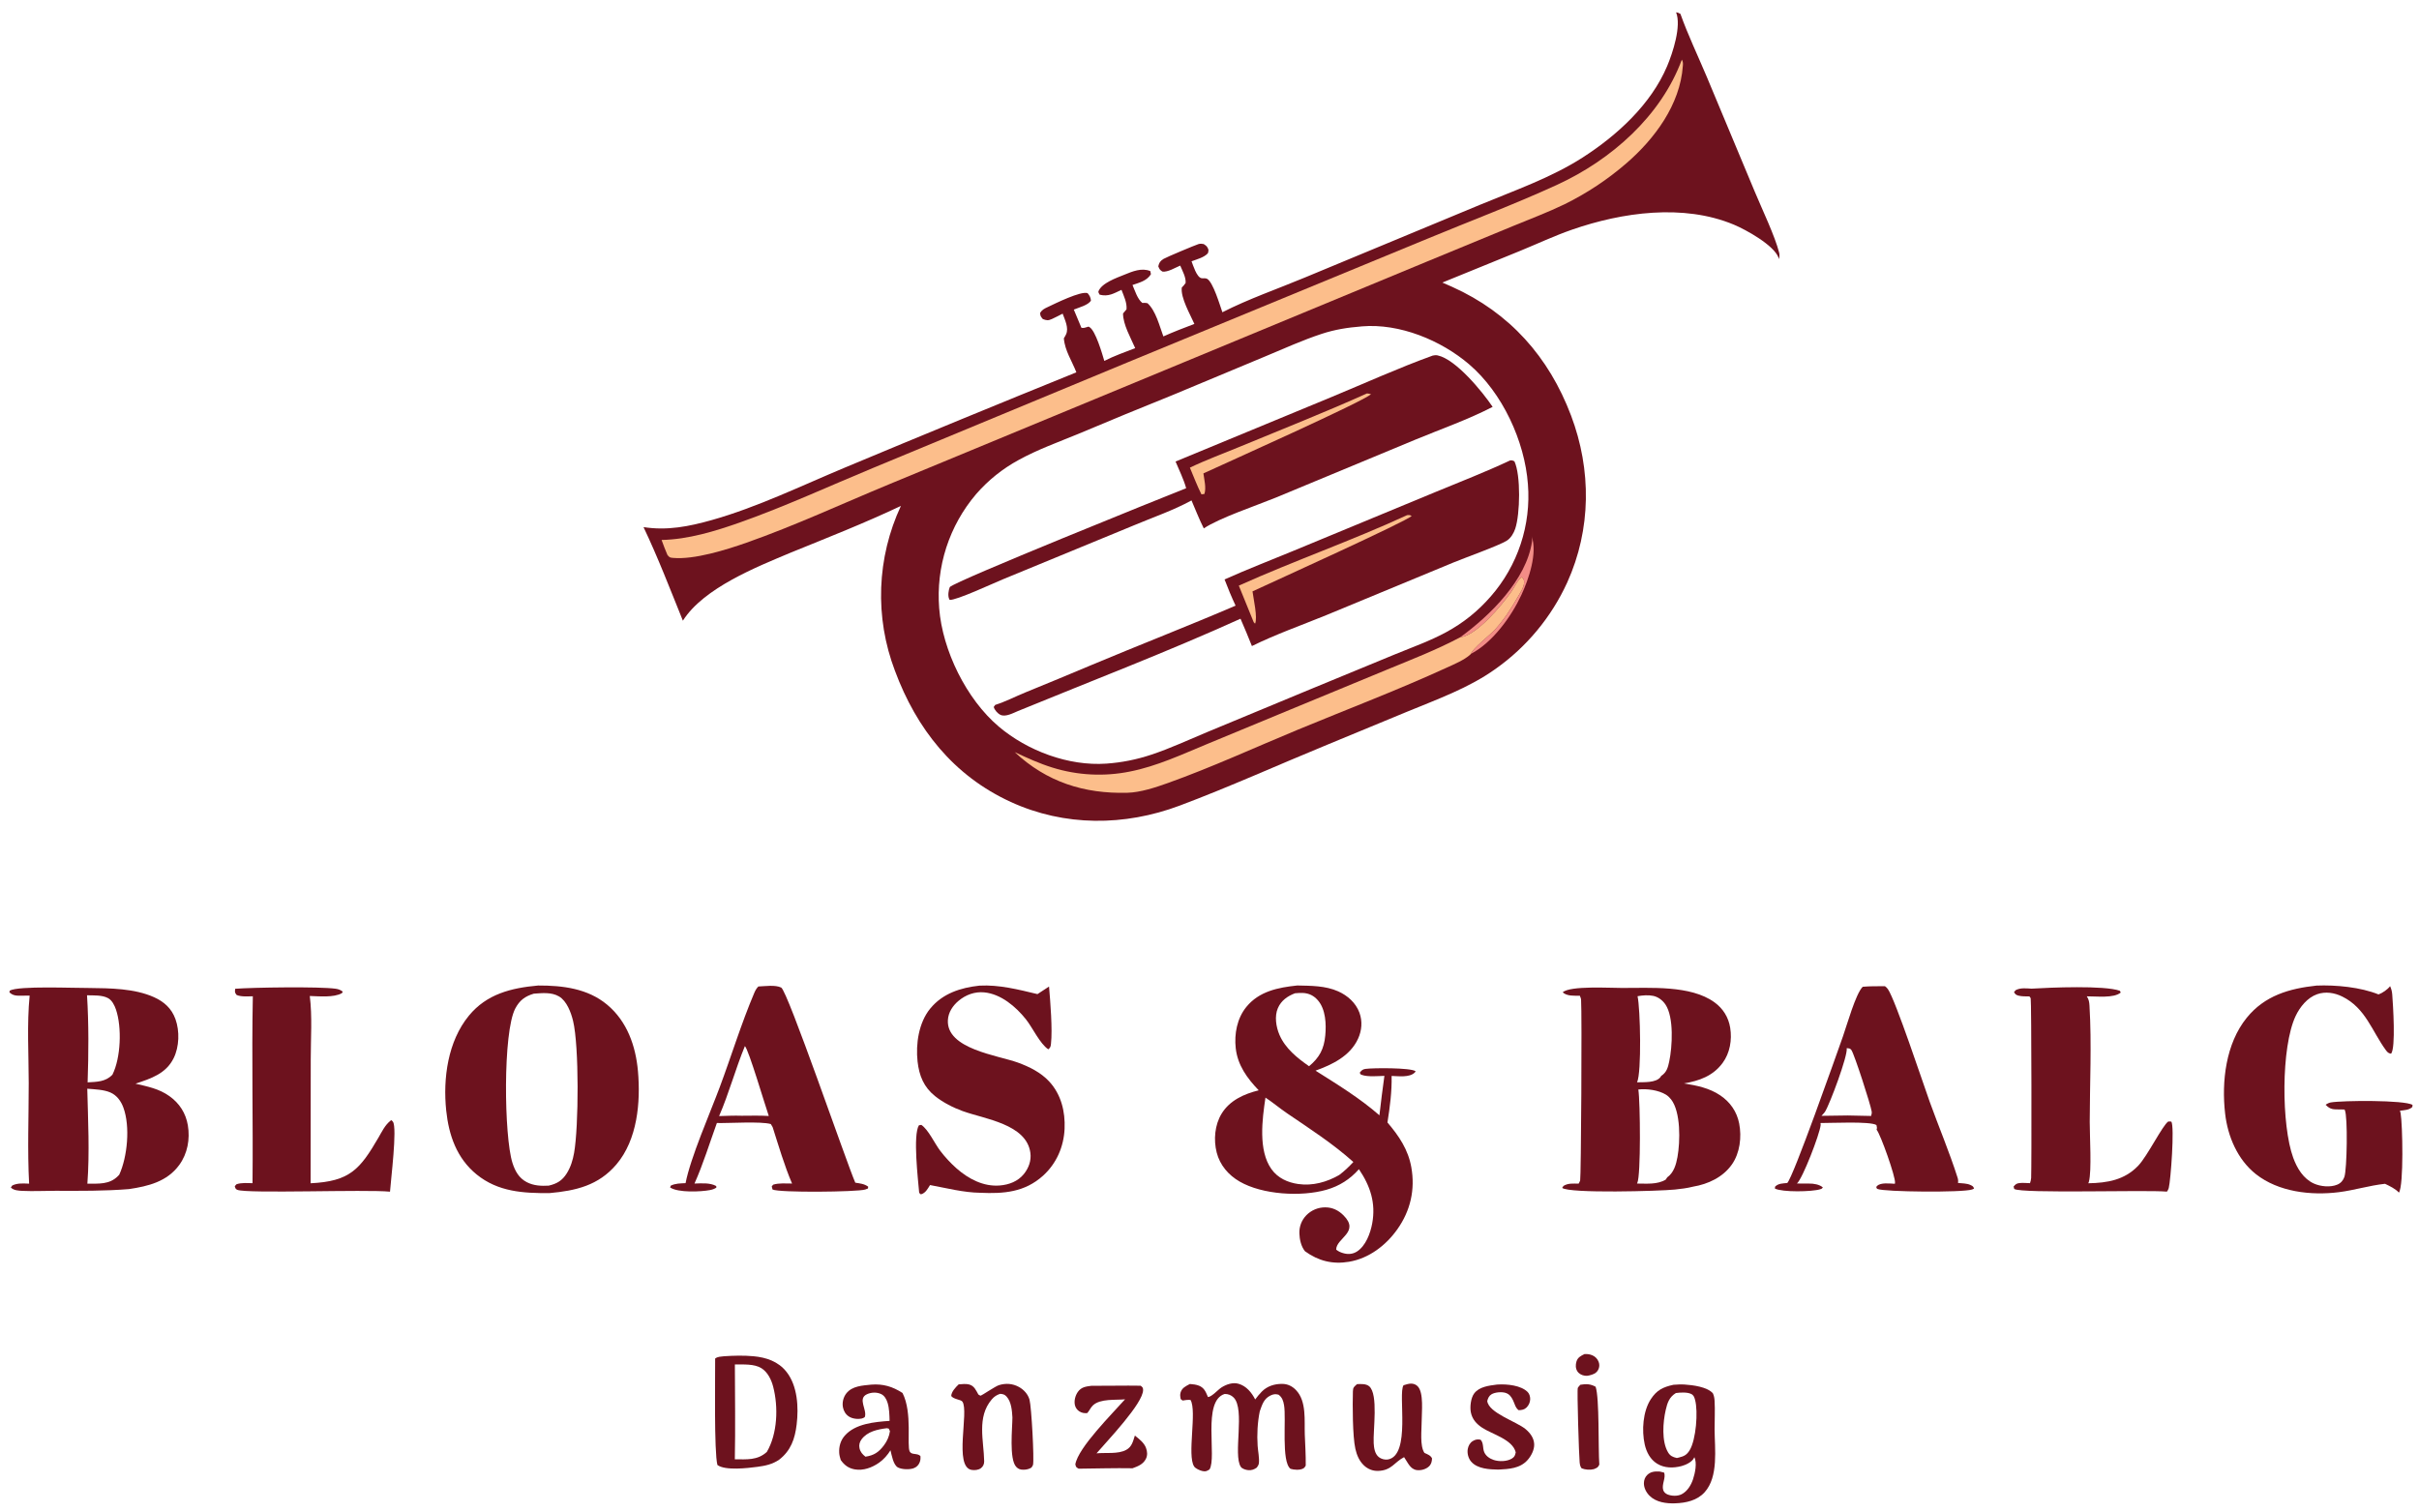
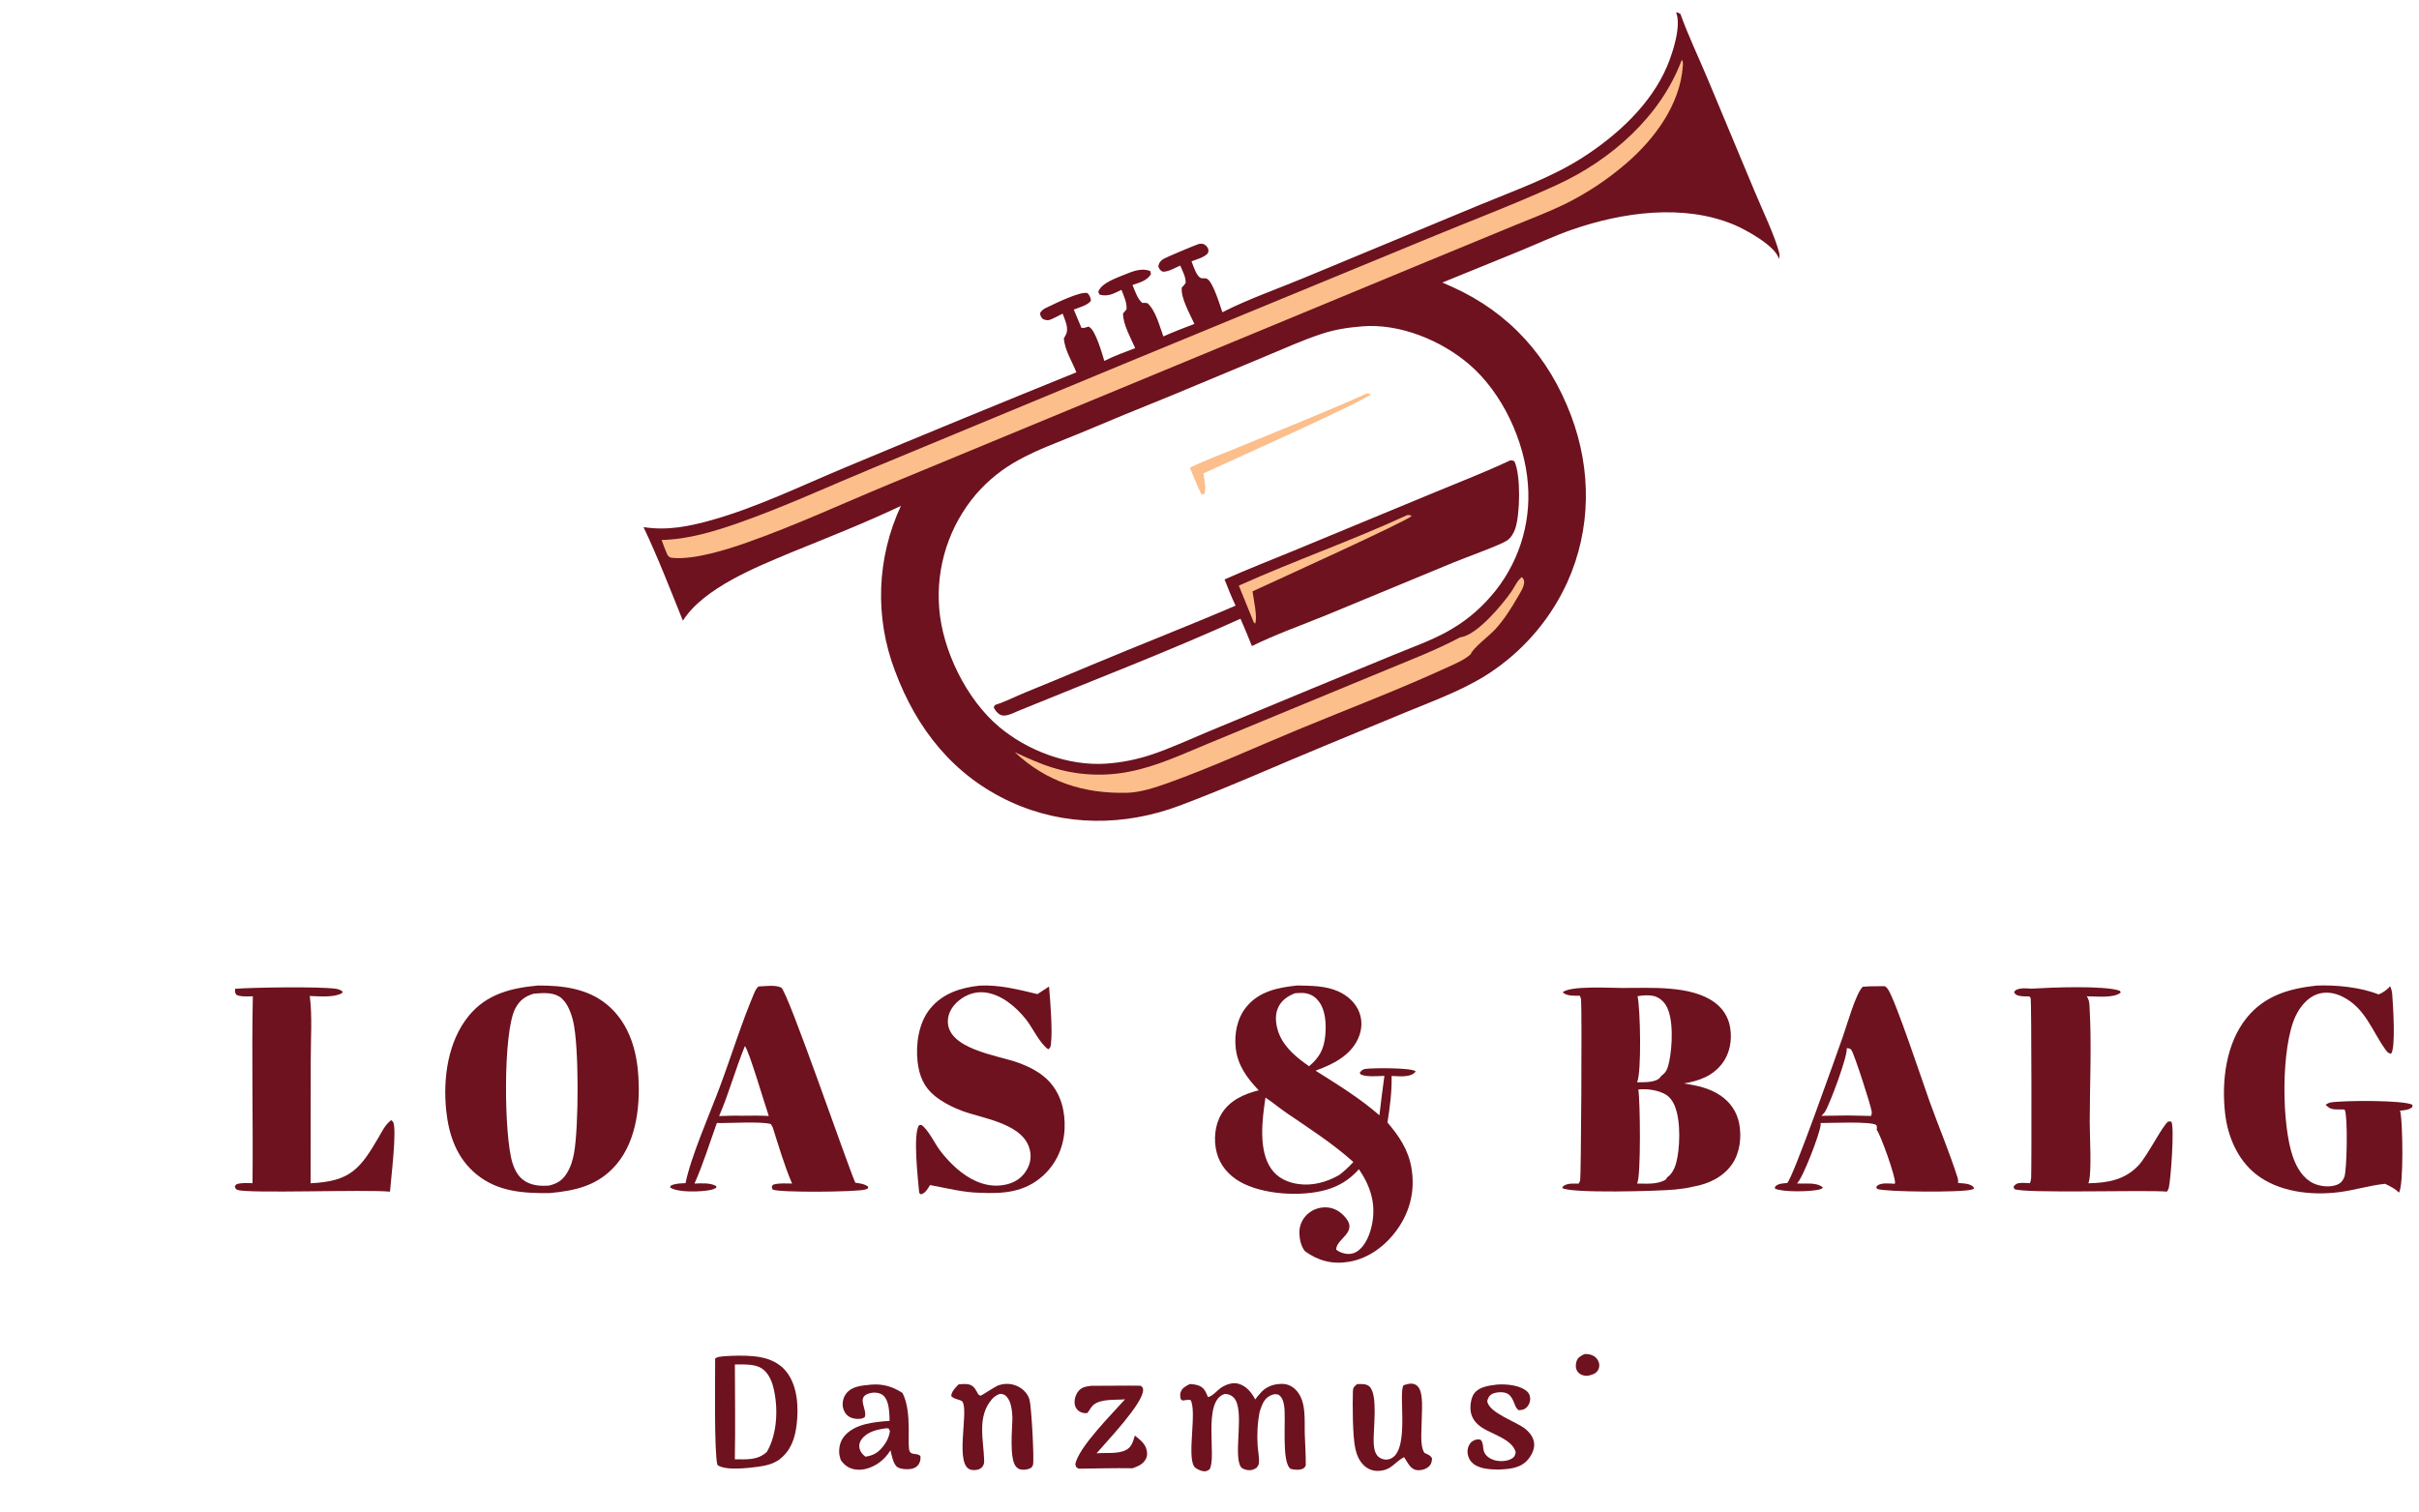
<svg xmlns="http://www.w3.org/2000/svg" height="572" width="915">
  <path d="M413.916 353.8C414.662 353.763 415.3 353.842 415.994 354.138Q416.271 354.258 416.519 354.432Q416.766 354.605 416.974 354.824Q417.183 355.043 417.343 355.3Q417.503 355.556 417.609 355.839Q417.708 356.09 417.75 356.357Q417.792 356.624 417.776 356.894Q417.76 357.163 417.686 357.423Q417.613 357.683 417.485 357.921C416.958 358.879 416.144 359.137 415.142 359.387C414.751 359.492 414.416 359.51 414.017 359.456C413.243 359.352 412.485 358.978 412.05 358.308C411.557 357.55 411.555 356.595 411.813 355.753C412.151 354.649 412.963 354.273 413.916 353.8Z" fill="#6D121E" transform="scale(1.448 1.448)" />
-   <path d="M412.821 361.823C414.31 361.57 415.457 361.585 416.822 362.343C417.838 365.329 417.47 378.279 417.783 382.692C417.374 383.53 417.196 383.494 416.374 383.864C415.36 384.135 414.129 384.028 413.163 383.659C412.766 383.134 412.715 382.702 412.643 382.062C412.479 380.613 411.92 363.159 412.163 362.643C412.285 362.384 412.634 362.057 412.821 361.823Z" fill="#6D121E" transform="scale(1.448 1.448)" />
  <path d="M391.009 361.776L391.36 361.754C393.679 361.619 397.324 361.96 399.07 363.722C399.524 364.181 399.73 364.919 399.726 365.551C399.72 366.371 399.36 367.192 398.772 367.763C398.171 368.345 397.514 368.438 396.712 368.467C395.828 367.809 395.698 366.803 395.221 365.834C394.769 364.915 394.247 364.216 393.222 363.919C392.223 363.631 390.521 363.771 389.636 364.303C388.947 364.718 388.721 365.314 388.508 366.052C388.859 369.212 396.199 371.432 398.568 373.451C399.747 374.456 400.713 375.751 400.77 377.362C400.822 378.828 399.988 380.431 399.028 381.502C397.044 383.716 394.175 383.841 391.41 383.989C389.1 383.942 385.971 383.823 384.313 381.915C383.566 381.054 383.224 379.75 383.413 378.631C383.551 377.818 383.975 377.006 384.687 376.557C385.388 376.116 385.964 376.014 386.759 376.178C387.603 377.019 387.268 378.383 387.727 379.441C388.179 380.481 389.155 381.118 390.195 381.469C391.592 381.941 393.696 381.89 394.966 381.09C395.691 380.633 395.766 380.249 395.949 379.48C395.139 376.1 389.791 374.765 387.197 373.052C385.705 372.066 384.584 370.841 384.225 369.027C383.947 367.625 384.206 365.306 385.061 364.136C386.392 362.314 388.963 362.047 391.009 361.776Z" fill="#6D121E" transform="scale(1.448 1.448)" />
  <path d="M285.068 362.095C289.372 362.121 293.68 361.998 297.983 362.072C298.421 362.465 298.59 362.515 298.606 363.143C298.695 366.651 289.057 376.666 286.442 379.74C288.841 379.497 292.048 380.001 294.189 378.84C295.689 378.027 295.967 376.617 296.457 375.103C297.574 375.985 298.854 376.944 299.365 378.318C299.719 379.27 299.802 380.291 299.322 381.215C298.584 382.633 297.249 383.129 295.847 383.639C291.146 383.556 286.481 383.709 281.784 383.75C281.079 383.356 281.123 383.405 280.903 382.628C281.624 378.247 290.649 369.3 293.892 365.627C291.415 365.866 287.443 365.4 285.518 367.195C284.908 367.765 284.587 368.591 284.02 369.22C283.247 369.295 282.599 369.189 281.929 368.76C281.371 368.403 280.94 367.785 280.795 367.14C280.537 365.996 280.892 364.64 281.564 363.687C282.457 362.422 283.655 362.279 285.068 362.095Z" fill="#6D121E" transform="scale(1.448 1.448)" />
  <path d="M354.49 361.66C355.492 361.617 356.868 361.527 357.676 362.224C360.106 364.323 358.649 373.755 358.844 377.087C358.919 378.362 359.133 379.876 360.19 380.729C360.79 381.212 361.767 381.48 362.53 381.351C368.652 380.308 365.129 364.165 366.642 361.951C367.248 361.768 367.917 361.534 368.553 361.52C369.208 361.505 369.844 361.731 370.311 362.196C371.986 363.86 371.371 369.057 371.38 371.3C371.386 373.607 370.846 377.771 372.102 379.625C372.884 379.996 373.694 380.238 374.085 381.06C374.038 381.884 373.912 382.557 373.287 383.151C372.483 383.915 371.197 384.254 370.111 384.118C368.357 383.898 367.714 382.042 366.782 380.735C364.215 382.056 363.538 384.231 359.975 384.329C358.581 384.367 357.297 383.844 356.288 382.887C355.068 381.733 354.421 380.169 354.058 378.558C353.322 375.3 353.307 367.095 353.413 363.531C353.444 362.465 353.743 362.339 354.49 361.66Z" fill="#6D121E" transform="scale(1.448 1.448)" />
  <path d="M250.43 361.719C251.297 361.657 252.306 361.522 253.152 361.746C254.507 362.103 254.938 363.24 255.575 364.371C255.781 364.471 255.966 364.651 256.195 364.671C256.359 364.686 260.039 362.204 260.931 361.927C262.716 361.374 264.493 361.482 266.152 362.385C267.452 363.094 268.533 364.279 268.938 365.726C269.443 367.53 270.195 381.307 269.851 382.761C269.805 382.953 269.552 383.277 269.445 383.461C268.779 383.868 268.122 384.014 267.348 384.02C266.551 384.027 265.995 383.848 265.456 383.264C263.566 381.22 264.468 373.069 264.47 370.355C264.362 368.604 264.205 366.316 262.961 364.929C262.413 364.319 262.026 364.273 261.269 364.187C260.35 364.495 259.708 364.905 259.075 365.646C255.105 370.296 257.004 376.436 257.093 381.812C257.105 382.529 256.832 383.158 256.26 383.603C255.61 384.109 254.6 384.197 253.815 384.069C249.095 383.3 253.193 368.802 251.407 366.238C251.002 365.657 249.199 365.676 248.483 364.765C248.533 363.623 249.64 362.478 250.43 361.719Z" fill="#6D121E" transform="scale(1.448 1.448)" />
  <path d="M227.589 361.787C230.681 361.54 233.172 362.287 235.758 363.966C238.409 369.126 236.806 377.741 237.653 379.284C238.168 380.222 239.62 379.619 240.436 380.436C240.488 381.006 240.47 381.487 240.267 382.031C239.976 382.809 239.448 383.343 238.665 383.632C237.594 384.027 235.649 383.975 234.597 383.445C233.345 382.813 232.935 380.199 232.618 378.941C231.84 380.191 230.862 381.326 229.653 382.176C227.819 383.464 225.519 384.336 223.259 383.926C221.628 383.63 220.558 382.807 219.626 381.488C219.447 380.889 219.261 380.266 219.224 379.64C219.126 377.973 219.567 376.381 220.679 375.115C223.441 371.969 228.481 371.536 232.383 371.259C232.345 369.751 232.31 368.029 231.875 366.582C231.601 365.674 231.087 364.685 230.191 364.259C229.046 363.715 227.644 363.769 226.5 364.282C223.897 365.451 226.62 368.377 225.9 370.277C225.655 370.432 225.442 370.571 225.154 370.634C224.062 370.873 222.672 370.718 221.739 370.105C220.905 369.558 220.385 368.688 220.2 367.716C219.96 366.459 220.297 365.071 221.09 364.065C222.62 362.124 225.334 362.024 227.589 361.787ZM231.655 373.172C229.269 373.476 226.593 374.011 225.054 376.092C224.548 376.775 224.343 377.556 224.526 378.392C224.746 379.394 225.293 380.001 226.077 380.616C228.33 380.275 229.58 379.424 230.932 377.616C231.737 376.542 232.301 375.272 232.476 373.938L232.164 373.278L231.655 373.172Z" fill="#6D121E" transform="scale(1.448 1.448)" />
  <path d="M327.888 365.66C328.413 364.95 328.981 364.255 329.6 363.624C331.017 362.177 332.896 361.594 334.889 361.591C336.351 361.589 337.574 362.181 338.571 363.235C341.353 366.174 340.709 371.15 340.846 374.841C340.947 377.546 341.131 380.236 341.091 382.945C340.848 383.33 340.812 383.496 340.39 383.718C339.51 384.181 338.031 384.064 337.114 383.784C334.65 381.898 336.045 370.679 335.426 367.151C335.228 366.019 334.943 365.098 333.969 364.404C333.164 364.211 332.661 364.257 331.905 364.619C330.122 365.472 329.7 367.043 329.085 368.765C328.493 371.622 328.329 374.861 328.526 377.773C328.623 379.198 329.001 380.893 328.858 382.298C328.813 382.737 328.558 383.114 328.308 383.462C327.591 383.963 326.989 384.196 326.099 384.134C325.496 384.092 324.478 383.798 324.122 383.253C322.065 380.1 325.304 368.273 322.274 365.172C321.634 364.516 320.814 364.207 319.913 364.227C313.993 366.041 317.934 380.777 315.956 383.944C315.251 384.377 314.984 384.551 314.116 384.37C313.464 384.234 312.298 383.729 311.93 383.157C310.057 380.248 312.715 368.764 311.002 365.795C310.279 365.716 309.634 365.829 308.919 365.944L308.416 365.545C308.308 364.976 308.226 364.449 308.388 363.88C308.746 362.626 309.771 362.176 310.834 361.619C311.633 361.693 312.463 361.757 313.212 362.066C314.475 362.586 314.909 363.504 315.405 364.687L315.548 365.033C316.545 364.991 318.157 363.105 319.114 362.504C320.384 361.706 322.04 361.138 323.534 361.562C325.578 362.143 326.97 363.858 327.888 365.66Z" fill="#6D121E" transform="scale(1.448 1.448)" />
-   <path d="M437.16 361.825C438.137 361.76 439.121 361.697 440.1 361.763C442.22 361.905 445.94 362.36 447.445 364.045C447.748 364.694 447.849 365.291 447.893 366.003C448.046 368.483 447.882 371.03 447.897 373.52C447.928 378.557 448.967 385.842 445.29 389.908C443.33 392.075 440.417 392.701 437.609 392.8C435.292 392.882 432.653 392.546 430.923 390.839C430.055 389.984 429.423 388.782 429.43 387.543C429.434 386.736 429.723 385.939 430.313 385.376C431.173 384.555 432.185 384.431 433.308 384.485L433.607 384.502L434.703 384.77C435.238 386.16 434.004 387.863 434.482 389.354C434.647 389.87 435.094 390.271 435.592 390.475C436.685 390.923 438.232 390.972 439.29 390.426C440.774 389.659 441.736 388.079 442.254 386.537C442.778 384.98 443.373 382.25 442.599 380.742C442.563 380.824 442.531 380.908 442.491 380.988C441.97 382.03 440.353 382.775 439.259 383.065C437.127 383.629 434.8 383.627 432.874 382.437C431.084 381.332 430.092 379.409 429.643 377.406C428.829 373.78 429.158 368.779 431.231 365.599C432.791 363.207 434.425 362.42 437.16 361.825ZM437.783 363.985C436.039 365.06 435.554 366.548 435.12 368.448C434.408 371.561 434.017 376.574 435.724 379.456C436.303 380.433 436.967 380.712 438.038 380.959L438.581 380.835C439.913 380.505 440.637 380.149 441.385 378.922C443.05 376.188 443.637 368.837 442.792 365.753C442.609 365.084 442.435 364.535 441.757 364.213C440.708 363.715 438.917 363.831 437.783 363.985Z" fill="#6D121E" transform="scale(1.448 1.448)" />
  <path d="M189.089 354.376C191.621 354.198 194.314 354.133 196.842 354.369C200.178 354.68 203.282 355.724 205.429 358.422C208.359 362.105 208.646 367.719 208.108 372.197C207.655 375.975 206.589 379.031 203.538 381.399C201.78 382.602 199.941 382.989 197.858 383.267C195.36 383.6 189.399 384.31 187.406 382.78C186.513 379.349 186.849 359.87 186.816 354.966C187.518 354.45 188.241 354.483 189.089 354.376ZM191.969 356.508C191.987 364.765 192.119 373.04 191.956 381.295C195.062 381.301 197.858 381.617 200.317 379.373C203.111 374.603 203.355 367.653 201.972 362.325C201.503 360.515 200.553 358.533 198.917 357.504C197.007 356.303 194.149 356.553 191.969 356.508Z" fill="#6D121E" transform="scale(1.448 1.448)" />
  <path d="M61.438 258.354C65.926 258.003 83.441 257.737 87.69 258.346C88.435 258.453 88.949 258.653 89.549 259.109L89.304 259.512C87.161 260.704 83.324 260.307 80.922 260.24C81.595 265.538 81.17 271.372 81.174 276.725L81.14 309.174C91.356 308.682 94.017 305.589 98.882 297.209C99.779 295.663 100.561 293.99 101.982 292.852C102.055 292.793 102.13 292.735 102.204 292.677C102.39 292.826 102.493 292.891 102.643 293.098C103.817 294.71 102.064 308.519 101.88 311.373C95.687 310.73 64.423 311.942 61.978 310.883C61.478 310.667 61.49 310.419 61.325 309.942L61.767 309.437C63.072 308.98 64.598 309.133 65.965 309.155C66.134 292.877 65.718 276.6 66.047 260.317C64.693 260.325 63.08 260.497 61.814 259.98C61.261 259.263 61.362 259.214 61.438 258.354Z" fill="#6D121E" transform="scale(1.448 1.448)" />
  <path d="M530.709 258.321C535.538 258.027 549.701 257.425 553.747 258.874L554 259.324C552.247 260.895 547.505 260.3 545.13 260.33C545.665 261.125 545.774 261.852 545.83 262.781C546.429 272.775 545.912 283.107 545.893 293.127C545.886 296.671 546.439 305.985 545.679 308.755C545.618 308.975 545.595 309 545.501 309.174C550.504 309.085 554.999 308.335 558.592 304.548C560.993 302.017 564.894 294.059 566.408 293.033L567.206 293.05C568.082 294.337 567.06 308.344 566.533 310.424C566.443 310.778 566.27 311.07 566.057 311.359C560.658 310.855 528.107 311.92 526.169 310.66L526.004 310.033C526.489 309.478 526.728 309.21 527.523 309.123C528.408 309.027 529.394 309.122 530.287 309.147C530.432 308.717 530.565 308.266 530.588 307.81C530.726 305.038 530.681 261.336 530.47 260.845C530.378 260.633 530.291 260.548 530.144 260.356C529.248 260.33 528.174 260.384 527.309 260.153C526.638 259.975 526.436 259.804 526.109 259.225L526.56 258.708C527.837 258.039 529.315 258.256 530.709 258.321Z" fill="#6D121E" transform="scale(1.448 1.448)" />
  <path d="M255.873 257.533C261.052 257.263 266.022 258.556 271.015 259.748L274.037 257.774C274.377 261.758 274.964 268.928 274.544 272.721C274.46 273.472 274.412 273.712 273.839 274.178C271.619 272.678 269.735 268.509 267.995 266.327C265.371 263.034 261.49 259.723 257.127 259.296C254.652 259.053 252.284 259.92 250.395 261.507C248.877 262.782 247.724 264.516 247.612 266.542C247.19 274.105 260.671 275.743 265.862 277.627C268.858 278.714 271.866 280.198 274.062 282.563C277.19 285.93 278.298 290.427 278.097 294.94C277.887 299.641 275.968 304.039 272.453 307.21C267.672 311.524 262.162 311.941 256.056 311.658C251.762 311.612 247.171 310.42 242.948 309.639C242.313 310.656 241.764 311.759 240.548 312.07L240.115 311.681C239.83 308.248 238.436 296.578 240.047 294.022L240.666 293.915C242.514 295.134 244.167 298.798 245.585 300.655Q247.504 303.179 249.874 305.286C253.004 308.032 256.916 310.107 261.189 309.751C263.584 309.552 265.891 308.688 267.441 306.782C268.718 305.213 269.434 303.27 269.164 301.238C268.161 293.693 257.231 292.407 251.482 290.317C248.97 289.404 246.368 288.086 244.278 286.416C241.308 284.045 240.11 281.073 239.693 277.363C239.179 272.78 239.997 267.183 243.004 263.523C246.259 259.558 250.933 258.067 255.873 257.533Z" fill="#6D121E" transform="scale(1.448 1.448)" />
  <path d="M486.593 257.83C488.53 257.663 490.464 257.682 492.407 257.687C492.715 257.91 492.959 258.144 493.177 258.46C495.18 261.372 502.342 283.03 504.075 287.843C506.465 294.477 509.227 300.977 511.367 307.704C511.525 308.199 511.557 308.583 511.481 309.092C512.477 309.197 513.819 309.183 514.72 309.618C515.3 309.898 515.47 309.963 515.679 310.554C515.464 310.666 515.373 310.726 515.155 310.8C512.688 311.641 492.145 311.446 490.441 310.658C490.201 310.547 490.213 310.373 490.124 310.137C490.194 310.055 490.259 309.969 490.333 309.891C491.265 308.899 493.711 309.264 494.982 309.307C494.997 309.223 495.017 309.139 495.028 309.054C495.208 307.568 491.253 296.401 490.212 295.167C490.38 294.7 490.283 294.432 490.175 293.965C488.596 292.917 478.024 293.46 475.549 293.434C475.601 293.671 475.625 293.711 475.598 293.989C475.367 296.319 470.864 308.025 469.406 309.228C470.458 309.241 471.515 309.28 472.566 309.253C473.698 309.224 475.337 309.474 476.184 310.275C475.892 310.628 475.901 310.608 475.488 310.737C473.317 311.416 465.585 311.547 463.65 310.555L463.693 310.066C464.533 309.19 465.736 309.219 466.871 309.11C468.431 307.652 479.607 275.914 481.437 270.761C482.489 267.797 484.75 259.648 486.593 257.83ZM482.408 273.872C482.769 275.762 477.946 288.602 476.747 290.477C476.618 290.68 476.452 290.858 476.293 291.036L476.147 291.201C476.039 291.322 475.926 291.439 475.812 291.555L482.718 291.459L488.78 291.586C488.904 291.208 488.997 290.809 488.933 290.41C488.637 288.548 484.437 275.561 483.643 274.376C483.3 273.864 482.963 273.942 482.408 273.872Z" fill="#6D121E" transform="scale(1.448 1.448)" />
  <path d="M198.105 257.757C199.835 257.689 202.484 257.28 204.063 258.033C205.727 258.826 221.157 303.842 223.425 309.023C224.646 309.213 225.773 309.311 226.795 310.062L226.738 310.534C226.497 310.644 226.26 310.733 226.006 310.812C223.911 311.461 203.409 311.671 201.803 310.796L201.598 309.992L201.97 309.543C203.464 309.058 205.342 309.25 206.906 309.242C204.874 304.494 203.413 299.426 201.835 294.508L201.354 293.701C198.793 292.951 190.49 293.505 187.265 293.432C185.362 298.676 183.693 304.161 181.418 309.246C183.224 309.197 185.471 308.989 187.097 309.898L187.129 310.313C186.607 310.657 186.081 310.834 185.471 310.95C183.063 311.406 177.152 311.679 175.049 310.267L175.223 309.801C176.428 309.186 177.766 309.216 179.089 309.143C180.374 302.488 185.462 290.899 187.998 284.107C191.047 275.941 193.636 267.447 197.037 259.432C197.319 258.768 197.598 258.279 198.105 257.757ZM194.587 273.331C192.113 279.329 190.433 285.652 187.852 291.616C189.805 291.569 191.779 291.459 193.73 291.531C196.09 291.523 198.469 291.451 200.826 291.589C199.885 288.906 195.566 274.249 194.587 273.331Z" fill="#6D121E" transform="scale(1.448 1.448)" />
  <path d="M605.139 257.521C610.15 257.309 616.687 257.937 621.33 259.831C622.331 259.492 623.727 258.525 624.356 257.673C624.688 258.395 624.855 259.062 624.916 259.855C625.106 262.318 625.884 273.849 624.607 275.328C623.919 275.187 623.694 274.992 623.265 274.41C619.636 269.49 617.995 263.406 611.844 260.378C609.812 259.378 607.465 259.018 605.294 259.778C602.76 260.666 600.799 263.097 599.685 265.457C595.812 273.659 595.967 294.07 599.045 302.502C600.048 305.249 601.691 308.001 604.458 309.249C606.205 310.037 608.769 310.285 610.562 309.53C611.481 309.143 612.082 308.451 612.413 307.518C613.1 305.58 613.332 291.679 612.529 290.059C612.501 290.004 612.47 289.952 612.44 289.899Q611.869 289.896 611.298 289.887C609.526 289.859 608.778 289.967 607.519 288.666C607.916 288.371 608.37 288.143 608.86 288.055C611.848 287.523 628.179 287.39 630.219 288.704L630.161 289.25C629.309 290.057 628.041 290.071 626.929 290.218C627 290.429 627.062 290.62 627.101 290.84C627.616 293.739 627.954 309.754 626.66 311.621C625.77 310.613 624.23 309.891 623.029 309.313C618.973 309.741 615.003 310.999 610.946 311.505C603.675 312.413 595.204 311.444 589.313 306.798C584.502 303.004 581.942 296.933 581.26 290.97C580.301 282.583 581.434 272.697 586.897 265.945C591.606 260.123 598.03 258.293 605.139 257.521Z" fill="#6D121E" transform="scale(1.448 1.448)" />
  <path d="M423.715 258.139C431.035 258.18 441.602 257.363 447.838 261.874C450.111 263.518 451.538 265.803 451.977 268.578C452.476 271.73 451.907 275.135 449.994 277.734C447.497 281.128 443.865 282.436 439.869 283.087C443.214 283.615 446.518 284.279 449.378 286.207C451.97 287.954 453.719 290.468 454.318 293.548C455.008 297.098 454.52 301.27 452.403 304.278C450.061 307.603 446.199 309.403 442.281 310.057C440.736 310.453 439.098 310.652 437.513 310.816C433.612 311.222 409.928 311.885 408.079 310.381L408.427 309.862C409.62 309.102 411.015 309.264 412.376 309.273C412.53 309.001 412.684 308.74 412.78 308.44C413.011 307.721 413.274 264.6 413.02 261.225C412.992 260.853 412.844 260.499 412.683 260.168C411.254 260.168 409.317 260.321 408.222 259.282C410.139 257.49 420.697 258.161 423.715 258.139ZM427.975 284.675C428.489 287.911 428.653 307.183 427.707 309.082C427.679 309.136 427.656 309.193 427.63 309.249C430.122 309.242 432.905 309.558 435.119 308.228L435.529 307.622C437.236 306.418 437.848 304.273 438.202 302.306C438.924 298.292 439.1 290.513 436.512 287.235C436.147 286.773 435.704 286.349 435.206 286.031C433.279 284.84 430.204 284.413 427.975 284.675ZM427.77 260.297C428.497 263.481 428.863 280.24 427.643 282.792C429.411 282.734 432.569 282.969 433.76 281.428C433.835 281.331 433.889 281.22 433.954 281.116C435.377 280.201 435.717 278.911 436.048 277.343C436.857 273.512 437.302 265.845 435.077 262.493C434.344 261.39 433.197 260.495 431.888 260.214C430.6 259.938 429.058 260.063 427.77 260.297Z" fill="#6D121E" transform="scale(1.448 1.448)" />
-   <path d="M23.195 258.147C28.733 258.21 35.129 258.251 40.243 260.558C42.883 261.749 44.834 263.508 45.831 266.278C46.959 269.413 46.843 273.509 45.351 276.509C43.328 280.579 39.411 281.809 35.398 283.152C38.594 283.91 41.495 284.446 44.248 286.399C46.871 288.259 48.541 290.858 49.072 294.034C49.674 297.635 48.993 301.421 46.823 304.395C43.641 308.753 38.739 309.938 33.703 310.694C27.268 311.214 20.937 311.159 14.489 311.14C11.631 311.132 8.744 311.302 5.891 311.161C4.884 311.112 3.542 311.056 2.831 310.269L3.213 309.75C4.606 309.07 6.103 309.23 7.609 309.278C7.139 300.584 7.512 291.686 7.504 282.973C7.497 275.464 7.009 267.599 7.747 260.137Q6.85 260.153 5.952 260.157C4.577 260.164 3.477 260.288 2.45 259.271L2.561 258.832C4.849 257.541 19.253 258.173 23.195 258.147ZM22.798 284.465C22.997 292.618 23.433 301.156 22.825 309.28C25.761 309.259 28.578 309.55 30.809 307.296Q30.983 307.12 31.151 306.939C33.296 302.259 34.04 294.333 32.236 289.41C31.615 287.716 30.543 286.203 28.846 285.458C27.062 284.675 24.718 284.641 22.798 284.465ZM22.733 260.061C23.204 267.519 23.144 275.339 22.888 282.808C25.308 282.662 27.558 282.694 29.369 280.803C31.561 276.431 31.881 268.411 30.284 263.754C29.913 262.672 29.269 261.366 28.23 260.8C26.691 259.961 24.45 260.103 22.733 260.061Z" fill="#6D121E" transform="scale(1.448 1.448)" />
  <path d="M338.881 257.495C342.478 257.577 346.228 257.536 349.576 259.031C352.035 260.129 354.173 262.033 355.119 264.602C355.948 266.855 355.744 269.283 354.742 271.444C352.657 275.937 348.067 278.147 343.655 279.749C349.417 283.401 355.193 286.907 360.34 291.416Q360.925 286.254 361.643 281.109C360.009 281.164 357.304 281.411 355.781 280.87C355.359 280.72 355.388 280.688 355.198 280.287C355.665 279.706 355.924 279.399 356.704 279.29C358.638 279.019 368.475 278.949 369.787 279.896C369.719 280.047 369.703 280.11 369.571 280.242C368.208 281.6 365.292 281.181 363.526 281.131C363.611 285.272 363.081 289.199 362.44 293.286C365.435 296.803 367.847 300.348 368.674 304.994C369.714 310.834 368.447 316.359 365.026 321.193C362.03 325.426 357.588 328.814 352.395 329.685C348.107 330.405 344.392 329.471 340.902 326.94C339.887 325.707 339.48 323.844 339.432 322.277Q339.419 321.95 339.439 321.623Q339.459 321.296 339.512 320.973Q339.565 320.649 339.651 320.333Q339.737 320.017 339.854 319.711Q339.971 319.406 340.119 319.113Q340.267 318.821 340.444 318.545Q340.621 318.27 340.825 318.013Q341.029 317.757 341.258 317.523Q341.499 317.277 341.763 317.057Q342.027 316.836 342.312 316.643Q342.597 316.45 342.899 316.287Q343.202 316.123 343.52 315.991Q343.838 315.859 344.167 315.759Q344.496 315.66 344.834 315.594Q345.172 315.528 345.514 315.496Q345.857 315.464 346.201 315.467C348.06 315.465 349.639 316.236 350.941 317.536C355.367 321.953 349.024 323.494 349.047 326.515C349.68 327.026 350.282 327.276 351.061 327.481C352.23 327.788 353.408 327.674 354.44 327.028C356.762 325.574 357.975 322.246 358.452 319.689C359.45 314.332 357.952 309.877 354.985 305.495C352.67 308.128 349.877 309.907 346.495 310.874C339.894 312.762 329.769 312.158 323.838 308.733C320.919 307.048 318.675 304.445 317.833 301.145C316.988 297.833 317.312 293.96 319.107 291.003C321.231 287.503 324.988 285.838 328.808 284.885C325.8 281.748 323.303 278.337 322.806 273.888C322.388 270.145 323.154 266.077 325.573 263.106C328.92 258.994 333.896 258.016 338.881 257.495ZM330.575 286.791C329.733 292.404 328.628 300.602 332.151 305.502C333.821 307.824 336.374 308.977 339.146 309.372C342.887 309.906 346.594 308.874 349.82 307.023C351.206 305.995 352.36 304.874 353.536 303.614C348.131 298.776 342.206 294.972 336.236 290.904C334.309 289.591 332.511 288.071 330.575 286.791ZM338.292 259.527C336.342 260.263 334.674 261.43 333.816 263.409C332.898 265.527 333.337 268.308 334.216 270.366C335.74 273.936 338.863 276.431 341.963 278.593C344.666 276.334 345.872 274.096 346.198 270.553C346.47 267.597 346.32 263.73 344.267 261.367C343.215 260.156 341.945 259.522 340.328 259.446C339.654 259.415 338.965 259.475 338.292 259.527Z" fill="#6D121E" transform="scale(1.448 1.448)" />
  <path d="M140.574 257.503C146.962 257.486 153.501 258.262 158.593 262.506C163.818 266.861 166.067 273.297 166.651 279.889C167.372 288.019 166.5 297.791 161.036 304.231C156.339 309.767 150.424 311.123 143.536 311.743C136.681 311.789 130.099 311.414 124.514 306.875C119.317 302.653 117.234 296.621 116.561 290.172C115.685 281.78 116.99 272.073 122.487 265.383C127.166 259.688 133.598 258.135 140.574 257.503ZM139.426 259.636C137.137 260.335 135.744 261.354 134.61 263.499C131.33 269.705 131.672 296.954 133.863 303.835C134.545 305.975 135.546 307.813 137.609 308.886C139.405 309.821 141.349 309.905 143.328 309.796C145.482 309.303 146.865 308.48 148.055 306.586C149.074 304.964 149.633 303.124 149.966 301.25C151.179 294.425 151.291 273.335 149.703 266.758C149.182 264.6 148.068 261.553 146.038 260.361C144.051 259.194 141.62 259.479 139.426 259.636Z" fill="#6D121E" transform="scale(1.448 1.448)" />
  <path d="M437.84 3.23C438.298 3.259 438.564 3.41 438.964 3.617C440.937 9.137 443.545 14.593 445.827 20.004L458.408 50.121C460.232 54.518 463.69 61.738 464.766 66.04C464.904 66.595 464.838 67.167 464.711 67.716C464.673 67.555 464.664 67.499 464.602 67.329C463.415 64.083 456.149 60.041 452.914 58.692C439.74 53.201 423.794 55.452 410.692 59.996C406.073 61.598 401.61 63.698 397.088 65.554L376.785 73.828Q378.075 74.378 379.353 74.955C394.36 81.703 404.613 93.249 410.405 108.59C415.76 122.773 415.689 138.296 409.407 152.174Q408.636 153.861 407.756 155.494Q406.875 157.127 405.89 158.698Q404.904 160.27 403.817 161.773Q402.73 163.276 401.547 164.705Q400.364 166.133 399.089 167.481Q397.815 168.829 396.454 170.09Q395.094 171.351 393.653 172.519Q392.213 173.688 390.699 174.76C383.701 179.785 375.333 182.753 367.42 186.022L346.752 194.57C333.9 199.846 321.131 205.634 308.129 210.51C293.758 215.898 278.081 215.987 264.021 209.532C249.07 202.668 239.411 190.433 233.778 175.248Q233.285 173.955 232.858 172.64Q232.43 171.324 232.069 169.989Q231.708 168.653 231.414 167.301Q231.12 165.95 230.894 164.585Q230.668 163.22 230.511 161.846Q230.353 160.471 230.265 159.091Q230.177 157.71 230.158 156.327Q230.138 154.944 230.189 153.561Q230.239 152.179 230.358 150.8Q230.477 149.422 230.665 148.052Q230.853 146.681 231.11 145.322Q231.366 143.962 231.69 142.617Q232.014 141.272 232.405 139.945Q232.796 138.618 233.253 137.313Q233.71 136.007 234.232 134.726Q234.754 133.445 235.339 132.191C225.959 136.639 216.188 140.473 206.572 144.391C197.647 148.139 183.82 153.61 178.386 162.177C175.103 154.063 171.866 145.617 168.105 137.726C174.3 138.695 179.979 137.563 185.936 135.886C197.81 132.543 209.454 126.869 220.843 122.117Q250.939 109.533 281.172 97.284C280.047 94.356 278.149 91.592 277.906 88.399C278.117 88.061 278.322 87.715 278.488 87.352C279.253 85.68 278.168 83.572 277.593 81.954C276.665 82.431 275.735 82.922 274.785 83.355C273.791 83.808 273.39 83.733 272.405 83.36C271.879 82.7 271.76 82.633 271.705 81.757C272.231 80.918 272.802 80.651 273.683 80.235C275.624 79.319 282.362 75.967 284.103 76.601C284.666 77.254 284.876 77.665 284.987 78.523C284.331 79.724 281.812 80.348 280.506 80.894Q281.477 83.284 282.496 85.654C283.1 85.763 283.532 85.599 284.1 85.42L284.346 85.34C284.433 85.385 284.522 85.425 284.607 85.475C286.188 86.405 287.928 92.44 288.476 94.303C291.048 92.979 293.851 92.015 296.544 90.962C295.393 88.314 293.361 84.794 293.366 81.909C293.681 81.552 293.982 81.192 294.278 80.82C294.422 79.04 293.574 77.37 292.961 75.729C290.961 76.664 289.553 77.574 287.266 77C287.15 76.773 286.85 76.376 286.941 76.135C287.767 73.949 291.658 72.618 293.697 71.785C295.814 70.92 298.242 69.895 300.491 70.838L300.653 71.647C299.588 73.387 297.647 73.838 295.838 74.465C296.481 75.951 297.115 78.123 298.402 79.153C298.89 79.108 299.268 79.128 299.749 79.218C301.936 81.184 302.889 85.171 303.901 87.899C306.572 86.719 309.268 85.66 312.003 84.638C310.9 82.133 308.383 77.823 308.712 75.132C309.109 74.747 309.405 74.4 309.714 73.942C309.839 72.456 308.869 70.751 308.306 69.395C306.992 69.936 305.077 71.148 303.658 70.965C302.945 70.495 302.906 70.377 302.575 69.58C302.81 68.595 303.054 68.235 303.949 67.648C304.536 67.261 312.266 64.02 313.06 63.782C313.531 63.64 313.962 63.669 314.435 63.765C314.824 64.016 315.189 64.246 315.42 64.661C315.798 65.337 315.719 65.464 315.532 66.17C314.529 67.291 312.646 67.75 311.262 68.272C311.662 69.299 312.582 72.386 313.826 72.683C314.328 72.803 314.825 72.587 315.314 72.846C316.896 73.685 318.683 79.806 319.319 81.588C326.195 78.082 333.769 75.475 340.9 72.498L386.652 53.495C395.656 49.751 405.208 46.435 413.438 41.148C422.418 35.379 431.255 27.307 435.488 17.309C436.972 13.804 439.269 6.785 437.84 3.23ZM355.57 85.299C351.99 85.582 348.677 86.11 345.258 87.234C340.289 88.868 335.449 91.066 330.622 93.08L306.4 103.186Q293.965 108.188 281.616 113.398C276.434 115.532 271.033 117.466 266.117 120.175Q264.54 121.03 263.046 122.023Q261.552 123.016 260.153 124.138Q258.754 125.261 257.461 126.504Q256.168 127.747 254.992 129.101Q254.34 129.866 253.726 130.662Q253.112 131.458 252.538 132.284Q251.964 133.109 251.431 133.962Q250.898 134.814 250.407 135.692Q249.917 136.57 249.47 137.47Q249.024 138.371 248.622 139.293Q248.22 140.214 247.864 141.155Q247.507 142.095 247.198 143.051Q246.888 144.008 246.626 144.978Q246.364 145.949 246.149 146.931Q245.935 147.914 245.769 148.905Q245.604 149.897 245.487 150.896Q245.37 151.894 245.302 152.897Q245.234 153.9 245.216 154.906Q245.198 155.911 245.229 156.916Q245.26 157.921 245.34 158.923C246.186 169.923 252.439 182.672 260.891 189.836C268.378 196.181 279.138 200.22 289.02 199.524Q292.02 199.314 294.968 198.726Q297.917 198.139 300.768 197.182C305.692 195.554 310.525 193.284 315.318 191.296L342.042 180.199L364.424 170.964C368.849 169.143 373.58 167.471 377.783 165.18C382.313 162.712 386.039 159.726 389.428 155.834Q390.08 155.088 390.695 154.31Q391.309 153.532 391.884 152.725Q392.459 151.917 392.993 151.082Q393.527 150.247 394.018 149.386Q394.51 148.526 394.958 147.641Q395.406 146.757 395.81 145.852Q396.213 144.947 396.571 144.022Q396.929 143.098 397.241 142.157Q397.552 141.216 397.817 140.261Q398.081 139.306 398.297 138.338Q398.513 137.371 398.681 136.394Q398.849 135.417 398.968 134.433Q399.087 133.449 399.157 132.46Q399.227 131.472 399.247 130.481Q399.268 129.49 399.239 128.499Q399.21 127.508 399.132 126.52C398.294 115.236 392.46 102.65 383.829 95.238C376.466 88.915 365.593 84.433 355.746 85.278C355.687 85.283 355.629 85.292 355.57 85.299Z" fill="#6D121E" transform="scale(1.448 1.448)" />
-   <path d="M381.439 166.517C389.219 160.866 398.758 151.514 400.206 141.467C400.279 140.962 400.227 140.502 400.077 140.015C401.718 144.465 399.347 151.309 397.411 155.481C394.777 161.154 389.88 167.905 384.228 170.859C384.811 169.304 389.175 165.989 390.564 164.465C392.875 161.93 394.685 159.098 396.392 156.133C397.023 155.035 398.095 153.476 398.141 152.213C398.167 151.507 398.007 151.267 397.534 150.789C396.403 151.59 395.605 153.445 394.802 154.598C392.374 158.083 385.903 165.816 381.69 166.485C381.607 166.498 381.523 166.506 381.439 166.517Z" fill="#F38D87" transform="scale(1.448 1.448)" />
  <path d="M381.439 166.517C381.523 166.506 381.607 166.498 381.69 166.485C385.903 165.816 392.374 158.083 394.802 154.598C395.605 153.445 396.403 151.59 397.534 150.789C398.007 151.267 398.167 151.507 398.141 152.213C398.095 153.476 397.023 155.035 396.392 156.133C394.685 159.098 392.875 161.93 390.564 164.465C389.175 165.989 384.811 169.304 384.228 170.859C384.187 170.907 384.151 170.961 384.104 171.005C382.563 172.438 379.827 173.574 377.895 174.46C365.193 180.283 351.96 185.305 339.039 190.656C327.806 195.308 316.563 200.49 305.124 204.581C301.865 205.747 297.948 207.051 294.478 207.142C283.174 207.439 273.414 204.324 265.07 196.523C268.303 198.029 271.543 199.519 274.959 200.57Q276.179 200.949 277.421 201.251Q278.662 201.553 279.92 201.776Q281.178 202 282.447 202.144Q283.717 202.289 284.992 202.353Q286.268 202.418 287.546 202.403Q288.823 202.388 290.098 202.293Q291.372 202.198 292.637 202.023Q293.903 201.848 295.155 201.595C302.16 200.221 308.728 197.137 315.289 194.424L337.359 185.284L362.349 174.956C368.785 172.301 375.286 169.792 381.439 166.517Z" fill="#FCBE8B" transform="scale(1.448 1.448)" />
  <path d="M439.344 15.58C439.685 16.253 439.652 16.542 439.6 17.269C438.882 27.354 432.239 36.283 424.842 42.673Q421.167 45.852 417.117 48.537Q413.067 51.221 408.708 53.367C404.393 55.459 399.84 57.164 395.408 58.993L372.849 68.306L304.581 96.593L232.348 126.5C220.002 131.608 207.617 137.369 195.027 141.792C189.752 143.645 181.377 146.271 175.815 145.774C174.97 145.699 174.893 145.652 174.35 145.001C173.779 143.724 173.313 142.396 172.822 141.087C179.757 140.95 186.832 138.79 193.315 136.499C205.077 132.342 216.605 127.012 228.138 122.235L294.842 94.561L372.74 62.431C384.054 57.731 395.673 53.378 406.796 48.264C420.887 41.785 433.895 30.336 439.344 15.58Z" fill="#FCBE8B" transform="scale(1.448 1.448)" />
-   <path d="M374.276 92.904C374.707 92.809 375.1 92.767 375.54 92.859C380.319 93.861 387.292 102.399 389.916 106.312C383.46 109.654 376.438 112.091 369.723 114.878L333.188 130.054C328.181 132.102 318.451 135.366 314.462 138.068C313.273 135.702 312.298 133.188 311.251 130.754C306.544 133.342 301.158 135.18 296.198 137.267L261.985 151.365C259.728 152.288 249.631 156.979 248.067 156.735C248.02 156.638 247.967 156.544 247.924 156.444C247.565 155.613 247.78 154.211 248.111 153.396C249.523 151.814 304.539 129.657 309.855 127.562C309.209 125.213 308.021 122.848 307.086 120.59L347.768 103.762C356.548 100.127 365.346 96.13 374.276 92.904Z" fill="#6D121E" transform="scale(1.448 1.448)" />
  <path d="M357.094 102.797C357.444 102.816 357.796 102.914 358.14 102.985C356.719 104.665 319.511 121.302 314.363 123.692C314.573 125.32 315.143 127.481 314.624 129.065L313.848 129.168C312.717 126.915 311.805 124.516 310.83 122.19C315.072 120.154 319.603 118.495 323.953 116.69C334.999 112.108 346.19 107.709 357.094 102.797Z" fill="#FCBE8B" transform="scale(1.448 1.448)" />
  <path d="M394.489 120.301C394.974 120.239 395.175 120.324 395.609 120.541C397.305 124.176 397.09 134.338 395.823 138.133C395.429 139.313 394.694 140.566 393.634 141.257C391.731 142.498 382.314 145.872 379.711 146.96L346.487 160.716C340.025 163.352 333.289 165.719 327.032 168.806Q325.602 165.21 324.054 161.664C305.005 170.299 285.275 177.837 265.923 185.784C264.712 186.285 262.68 187.413 261.359 186.786C260.596 186.423 259.812 185.522 259.59 184.726L259.969 184.185C262.64 183.344 265.208 182.01 267.802 180.943Q276.427 177.427 285.01 173.81C297.557 168.539 310.267 163.616 322.769 158.247C321.711 155.994 320.774 153.727 319.89 151.4C325.845 148.724 331.979 146.371 338.011 143.869L374.83 128.622C381.39 125.902 388.065 123.327 394.489 120.301Z" fill="#6D121E" transform="scale(1.448 1.448)" />
  <path d="M367.554 134.61C368.082 134.547 368.295 134.549 368.764 134.805C367.586 136.168 332.184 152.181 327.189 154.519C327.419 156.376 328.573 161.388 327.858 162.963L327.496 162.565L323.611 153.014C338.077 146.506 353.153 141.26 367.554 134.61Z" fill="#FCBE8B" transform="scale(1.448 1.448)" />
</svg>